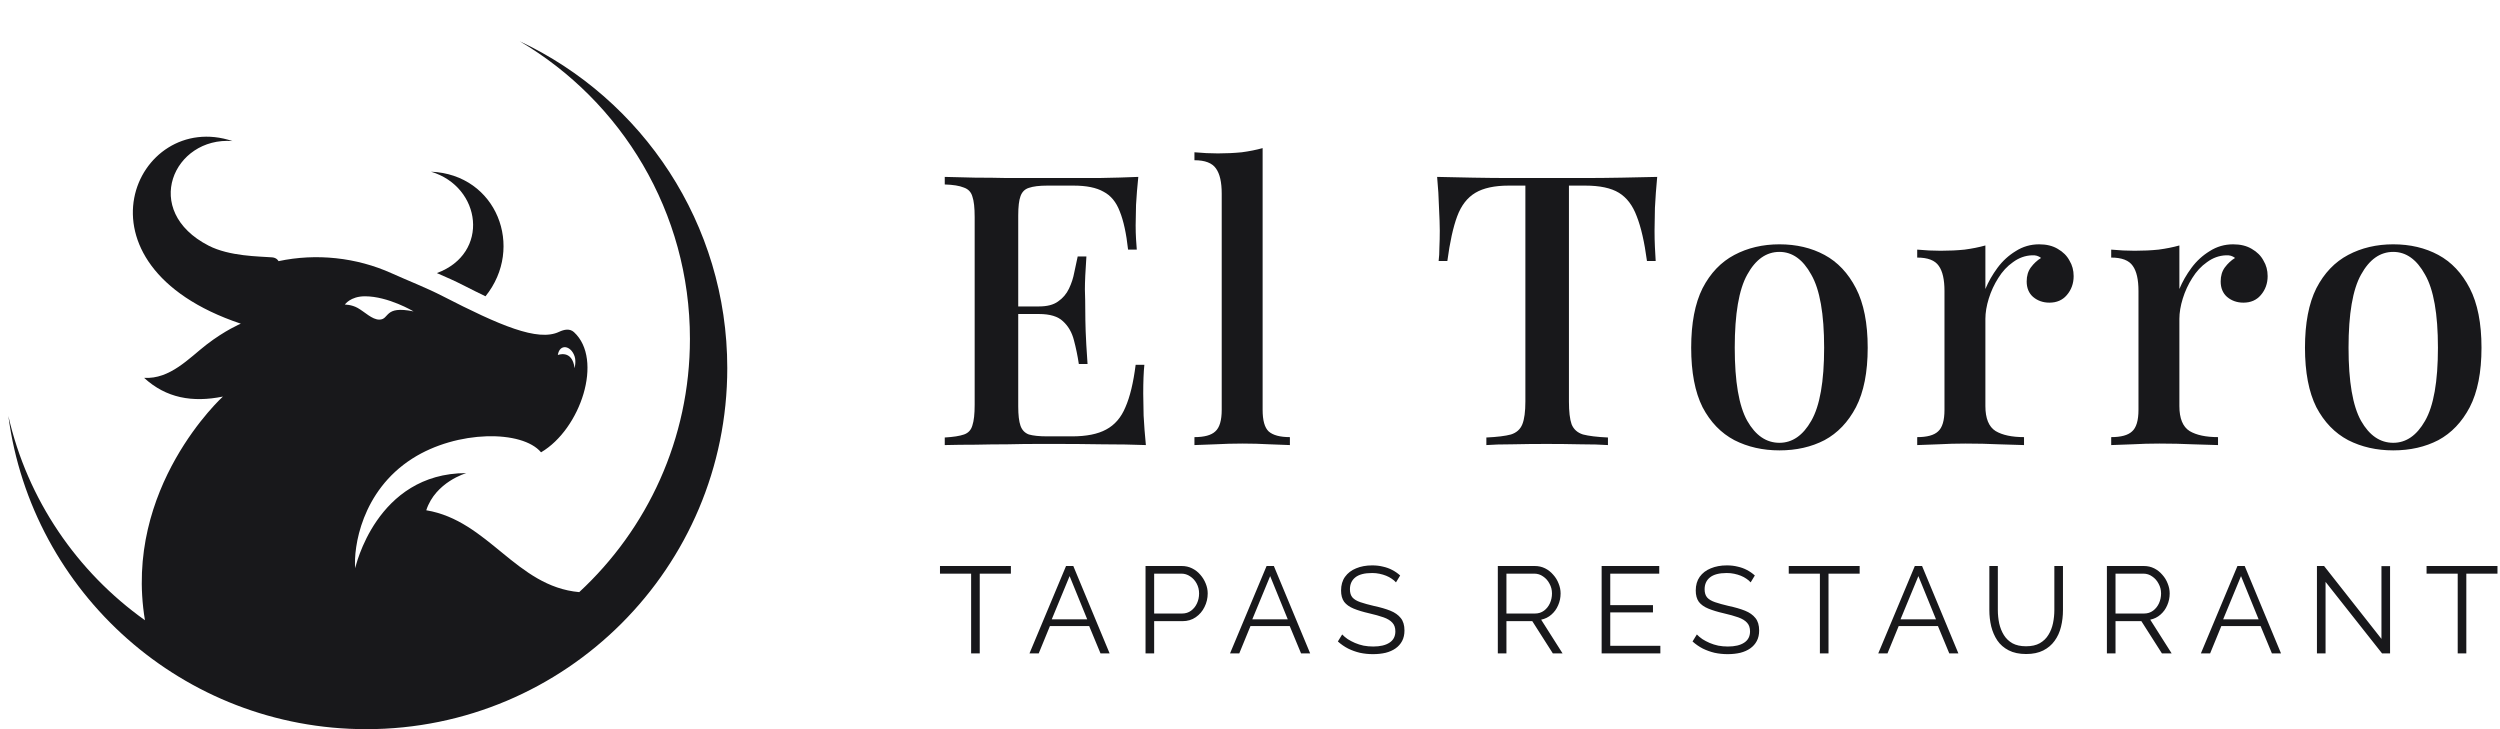
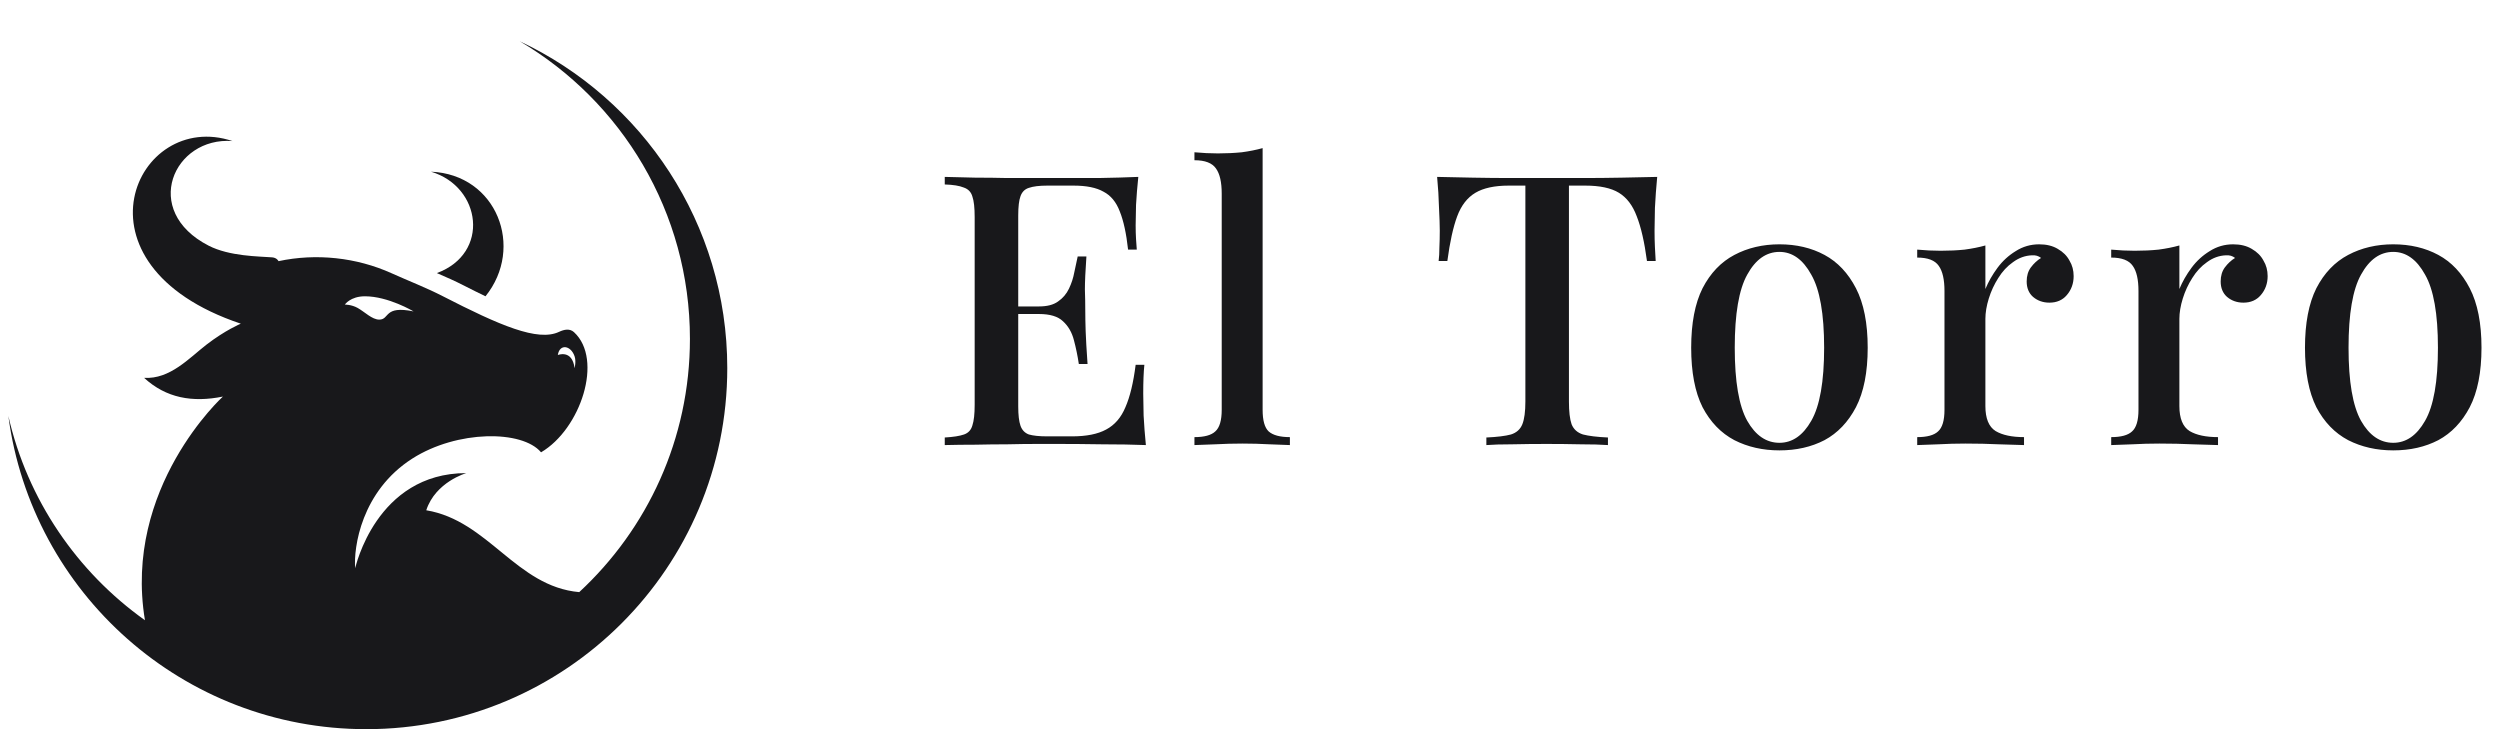
<svg xmlns="http://www.w3.org/2000/svg" width="264" height="77" viewBox="0 0 264 77" fill="none">
  <path d="M46.132 28.837C47.094 29.251 48.052 29.673 48.985 30.152C49.768 30.554 50.531 30.933 51.269 31.288C55.419 26.139 52.468 18.428 45.513 18.13C50.853 19.726 51.772 26.765 46.132 28.837Z" fill="#18181B" />
  <path d="M38.538 31.288C41.01 31.288 43.676 32.886 43.676 32.886C40.497 32.23 41.174 33.75 40.049 33.751C39.29 33.751 38.52 32.939 37.769 32.519C37.106 32.149 36.412 32.166 36.412 32.166C36.412 32.166 37 31.288 38.538 31.288ZM60.676 37.624C60.862 38.172 60.676 38.875 60.676 38.875C60.426 36.865 58.906 37.49 58.906 37.49C59.095 36.274 60.281 36.465 60.676 37.624ZM54.879 4.356C65.637 10.691 72.857 22.393 72.857 35.781C72.857 46.353 68.356 55.872 61.166 62.529C54.507 61.934 51.585 54.981 45.013 53.884C45.994 50.882 49.247 49.959 49.247 49.959C39.703 49.959 37.509 60.003 37.509 60.003C37.324 57.849 38.15 51.858 43.551 48.419C48.285 45.404 55.151 45.396 57.135 47.765C61.312 45.316 63.75 37.962 60.615 35.077C60.17 34.668 59.581 34.787 59.035 35.044C56.789 36.104 52.768 34.362 46.736 31.267C44.984 30.368 43.148 29.666 41.354 28.856C37.643 27.182 33.393 26.727 29.412 27.578C29.412 27.578 29.25 27.216 28.735 27.176C27.322 27.068 24.237 27.072 22.038 25.945C14.848 22.257 18.344 14.422 24.547 14.896C14.371 11.479 6.764 27.929 25.43 34.18C25.43 34.18 23.792 34.86 21.807 36.393C19.991 37.796 17.952 40.072 15.216 39.9C17.536 42.031 20.306 42.531 23.539 41.877C23.539 41.877 12.976 51.482 15.307 65.497C8.145 60.401 2.904 52.78 0.883 43.933C3.357 62.598 19.334 77 38.675 77C59.731 77 76.8 59.931 76.8 38.875C76.8 23.614 67.832 10.447 54.879 4.356Z" fill="#18181B" />
  <path d="M120.205 18.68C120.099 19.693 120.019 20.68 119.965 21.64C119.939 22.573 119.925 23.293 119.925 23.8C119.925 24.307 119.939 24.787 119.965 25.24C119.992 25.693 120.019 26.067 120.045 26.36H119.125C118.939 24.653 118.645 23.307 118.245 22.32C117.872 21.333 117.299 20.64 116.525 20.24C115.779 19.813 114.725 19.6 113.365 19.6H110.605C109.752 19.6 109.099 19.68 108.645 19.84C108.219 19.973 107.925 20.267 107.765 20.72C107.605 21.147 107.525 21.827 107.525 22.76V42.92C107.525 43.827 107.605 44.507 107.765 44.96C107.925 45.413 108.219 45.72 108.645 45.88C109.099 46.013 109.752 46.08 110.605 46.08H113.205C114.725 46.08 115.925 45.84 116.805 45.36C117.712 44.88 118.392 44.093 118.845 43C119.325 41.907 119.685 40.413 119.925 38.52H120.845C120.765 39.293 120.725 40.307 120.725 41.56C120.725 42.093 120.739 42.867 120.765 43.88C120.819 44.893 120.899 45.933 121.005 47C119.645 46.947 118.112 46.92 116.405 46.92C114.699 46.893 113.179 46.88 111.845 46.88C111.232 46.88 110.445 46.88 109.485 46.88C108.525 46.88 107.485 46.893 106.365 46.92C105.272 46.92 104.152 46.933 103.005 46.96C101.885 46.96 100.805 46.973 99.766 47V46.2C100.672 46.147 101.352 46.04 101.805 45.88C102.259 45.72 102.552 45.4 102.685 44.92C102.845 44.44 102.925 43.72 102.925 42.76V22.92C102.925 21.933 102.845 21.213 102.685 20.76C102.552 20.28 102.245 19.96 101.765 19.8C101.312 19.613 100.645 19.507 99.766 19.48V18.68C100.805 18.707 101.885 18.733 103.005 18.76C104.152 18.76 105.272 18.773 106.365 18.8C107.485 18.8 108.525 18.8 109.485 18.8C110.445 18.8 111.232 18.8 111.845 18.8C113.072 18.8 114.459 18.8 116.005 18.8C117.579 18.773 118.979 18.733 120.205 18.68ZM113.565 32.36C113.565 32.36 113.565 32.493 113.565 32.76C113.565 33.027 113.565 33.16 113.565 33.16H106.325C106.325 33.16 106.325 33.027 106.325 32.76C106.325 32.493 106.325 32.36 106.325 32.36H113.565ZM114.725 27.08C114.619 28.6 114.565 29.76 114.565 30.56C114.592 31.36 114.605 32.093 114.605 32.76C114.605 33.427 114.619 34.16 114.645 34.96C114.672 35.76 114.739 36.92 114.845 38.44H113.925C113.792 37.56 113.619 36.72 113.405 35.92C113.192 35.093 112.805 34.427 112.245 33.92C111.712 33.413 110.872 33.16 109.725 33.16V32.36C110.579 32.36 111.245 32.187 111.725 31.84C112.232 31.493 112.619 31.04 112.885 30.48C113.152 29.92 113.339 29.347 113.445 28.76C113.579 28.147 113.699 27.587 113.805 27.08H114.725ZM133.333 15.64V43.28C133.333 44.4 133.546 45.16 133.973 45.56C134.426 45.96 135.173 46.16 136.213 46.16V47C135.76 46.973 135.053 46.947 134.093 46.92C133.133 46.867 132.173 46.84 131.213 46.84C130.253 46.84 129.28 46.867 128.293 46.92C127.333 46.947 126.613 46.973 126.133 47V46.16C127.173 46.16 127.906 45.96 128.333 45.56C128.786 45.16 129.013 44.4 129.013 43.28V20.44C129.013 19.24 128.813 18.36 128.413 17.8C128.013 17.213 127.253 16.92 126.133 16.92V16.08C126.986 16.16 127.813 16.2 128.613 16.2C129.493 16.2 130.333 16.16 131.133 16.08C131.933 15.973 132.666 15.827 133.333 15.64ZM175 18.68C174.893 19.8 174.813 20.893 174.76 21.96C174.733 23 174.72 23.8 174.72 24.36C174.72 24.973 174.733 25.56 174.76 26.12C174.787 26.68 174.813 27.16 174.84 27.56H173.92C173.653 25.56 173.293 23.987 172.84 22.84C172.413 21.693 171.787 20.867 170.96 20.36C170.133 19.853 168.947 19.6 167.4 19.6H165.68V42.4C165.68 43.467 165.773 44.267 165.96 44.8C166.173 45.333 166.573 45.693 167.16 45.88C167.773 46.04 168.653 46.147 169.8 46.2V47C169.053 46.947 168.093 46.92 166.92 46.92C165.747 46.893 164.547 46.88 163.32 46.88C162.04 46.88 160.827 46.893 159.68 46.92C158.56 46.92 157.653 46.947 156.96 47V46.2C158.107 46.147 158.973 46.04 159.56 45.88C160.147 45.693 160.547 45.333 160.76 44.8C160.973 44.267 161.08 43.467 161.08 42.4V19.6H159.32C157.827 19.6 156.653 19.853 155.8 20.36C154.947 20.867 154.307 21.693 153.88 22.84C153.453 23.987 153.107 25.56 152.84 27.56H151.92C151.973 27.16 152 26.68 152 26.12C152.027 25.56 152.04 24.973 152.04 24.36C152.04 23.8 152.013 23 151.96 21.96C151.933 20.893 151.867 19.8 151.76 18.68C152.907 18.707 154.16 18.733 155.52 18.76C156.88 18.787 158.253 18.8 159.64 18.8C161.027 18.8 162.28 18.8 163.4 18.8C164.52 18.8 165.76 18.8 167.12 18.8C168.48 18.8 169.853 18.787 171.24 18.76C172.627 18.733 173.88 18.707 175 18.68ZM187.909 25.8C189.696 25.8 191.282 26.173 192.669 26.92C194.056 27.667 195.162 28.84 195.989 30.44C196.816 32.04 197.229 34.133 197.229 36.72C197.229 39.307 196.816 41.4 195.989 43C195.162 44.573 194.056 45.733 192.669 46.48C191.282 47.2 189.696 47.56 187.909 47.56C186.149 47.56 184.562 47.2 183.149 46.48C181.736 45.733 180.616 44.573 179.789 43C178.989 41.4 178.589 39.307 178.589 36.72C178.589 34.133 178.989 32.04 179.789 30.44C180.616 28.84 181.736 27.667 183.149 26.92C184.562 26.173 186.149 25.8 187.909 25.8ZM187.909 26.6C186.522 26.6 185.389 27.4 184.509 29C183.629 30.573 183.189 33.147 183.189 36.72C183.189 40.293 183.629 42.867 184.509 44.44C185.389 45.987 186.522 46.76 187.909 46.76C189.269 46.76 190.389 45.987 191.269 44.44C192.176 42.867 192.629 40.293 192.629 36.72C192.629 33.147 192.176 30.573 191.269 29C190.389 27.4 189.269 26.6 187.909 26.6ZM215.337 25.8C216.111 25.8 216.764 25.96 217.297 26.28C217.857 26.6 218.271 27.013 218.537 27.52C218.831 28 218.977 28.547 218.977 29.16C218.977 29.933 218.737 30.6 218.257 31.16C217.804 31.693 217.191 31.96 216.417 31.96C215.751 31.96 215.177 31.76 214.697 31.36C214.244 30.96 214.017 30.413 214.017 29.72C214.017 29.133 214.164 28.64 214.457 28.24C214.777 27.813 215.137 27.48 215.537 27.24C215.271 27.027 214.951 26.933 214.577 26.96C213.857 26.987 213.191 27.227 212.577 27.68C211.964 28.107 211.444 28.667 211.017 29.36C210.591 30.027 210.257 30.747 210.017 31.52C209.777 32.293 209.657 33.013 209.657 33.68V42.88C209.657 44.187 210.017 45.067 210.737 45.52C211.457 45.947 212.457 46.16 213.737 46.16V47C213.124 46.973 212.244 46.947 211.097 46.92C209.977 46.867 208.791 46.84 207.537 46.84C206.577 46.84 205.617 46.867 204.657 46.92C203.697 46.947 202.964 46.973 202.457 47V46.16C203.497 46.16 204.231 45.96 204.657 45.56C205.111 45.16 205.337 44.4 205.337 43.28V30.72C205.337 29.52 205.137 28.64 204.737 28.08C204.337 27.493 203.577 27.2 202.457 27.2V26.36C203.311 26.44 204.137 26.48 204.937 26.48C205.844 26.48 206.684 26.44 207.457 26.36C208.257 26.253 208.991 26.107 209.657 25.92V30.52C209.977 29.747 210.404 29 210.937 28.28C211.471 27.56 212.111 26.973 212.857 26.52C213.604 26.04 214.431 25.8 215.337 25.8ZM235.823 25.8C236.597 25.8 237.25 25.96 237.783 26.28C238.343 26.6 238.757 27.013 239.023 27.52C239.317 28 239.463 28.547 239.463 29.16C239.463 29.933 239.223 30.6 238.743 31.16C238.29 31.693 237.677 31.96 236.903 31.96C236.237 31.96 235.663 31.76 235.183 31.36C234.73 30.96 234.503 30.413 234.503 29.72C234.503 29.133 234.65 28.64 234.943 28.24C235.263 27.813 235.623 27.48 236.023 27.24C235.757 27.027 235.437 26.933 235.063 26.96C234.343 26.987 233.677 27.227 233.063 27.68C232.45 28.107 231.93 28.667 231.503 29.36C231.077 30.027 230.743 30.747 230.503 31.52C230.263 32.293 230.143 33.013 230.143 33.68V42.88C230.143 44.187 230.503 45.067 231.223 45.52C231.943 45.947 232.943 46.16 234.223 46.16V47C233.61 46.973 232.73 46.947 231.583 46.92C230.463 46.867 229.277 46.84 228.023 46.84C227.063 46.84 226.103 46.867 225.143 46.92C224.183 46.947 223.45 46.973 222.943 47V46.16C223.983 46.16 224.717 45.96 225.143 45.56C225.597 45.16 225.823 44.4 225.823 43.28V30.72C225.823 29.52 225.623 28.64 225.223 28.08C224.823 27.493 224.063 27.2 222.943 27.2V26.36C223.797 26.44 224.623 26.48 225.423 26.48C226.33 26.48 227.17 26.44 227.943 26.36C228.743 26.253 229.477 26.107 230.143 25.92V30.52C230.463 29.747 230.89 29 231.423 28.28C231.957 27.56 232.597 26.973 233.343 26.52C234.09 26.04 234.917 25.8 235.823 25.8ZM252.726 25.8C254.513 25.8 256.099 26.173 257.486 26.92C258.873 27.667 259.979 28.84 260.806 30.44C261.633 32.04 262.046 34.133 262.046 36.72C262.046 39.307 261.633 41.4 260.806 43C259.979 44.573 258.873 45.733 257.486 46.48C256.099 47.2 254.513 47.56 252.726 47.56C250.966 47.56 249.379 47.2 247.966 46.48C246.553 45.733 245.433 44.573 244.606 43C243.806 41.4 243.406 39.307 243.406 36.72C243.406 34.133 243.806 32.04 244.606 30.44C245.433 28.84 246.553 27.667 247.966 26.92C249.379 26.173 250.966 25.8 252.726 25.8ZM252.726 26.6C251.339 26.6 250.206 27.4 249.326 29C248.446 30.573 248.006 33.147 248.006 36.72C248.006 40.293 248.446 42.867 249.326 44.44C250.206 45.987 251.339 46.76 252.726 46.76C254.086 46.76 255.206 45.987 256.086 44.44C256.993 42.867 257.446 40.293 257.446 36.72C257.446 33.147 256.993 30.573 256.086 29C255.206 27.4 254.086 26.6 252.726 26.6Z" fill="#18181B" />
-   <path d="M106.75 60.576H103.461V69H102.551V60.576H99.262V59.77H106.75V60.576ZM112.574 59.77H113.341L117.176 69H116.214L115.018 66.114H110.871L109.688 69H108.713L112.574 59.77ZM114.81 65.399L112.951 60.836L111.066 65.399H114.81ZM120.969 69V59.77H124.791C125.19 59.77 125.554 59.852 125.883 60.017C126.221 60.182 126.512 60.407 126.754 60.693C126.997 60.97 127.188 61.282 127.326 61.629C127.465 61.967 127.534 62.314 127.534 62.669C127.534 63.172 127.422 63.648 127.196 64.099C126.98 64.541 126.672 64.901 126.273 65.178C125.875 65.455 125.407 65.594 124.869 65.594H121.879V69H120.969ZM121.879 64.788H124.83C125.194 64.788 125.511 64.688 125.779 64.489C126.048 64.29 126.256 64.03 126.403 63.709C126.551 63.388 126.624 63.042 126.624 62.669C126.624 62.288 126.538 61.937 126.364 61.616C126.191 61.295 125.961 61.044 125.675 60.862C125.398 60.671 125.09 60.576 124.752 60.576H121.879V64.788ZM133.752 59.77H134.519L138.354 69H137.392L136.196 66.114H132.049L130.866 69H129.891L133.752 59.77ZM135.988 65.399L134.129 60.836L132.244 65.399H135.988ZM147.415 61.499C147.285 61.352 147.133 61.222 146.96 61.109C146.786 60.988 146.591 60.884 146.375 60.797C146.158 60.71 145.924 60.641 145.673 60.589C145.43 60.537 145.17 60.511 144.893 60.511C144.087 60.511 143.493 60.667 143.112 60.979C142.739 61.282 142.553 61.698 142.553 62.227C142.553 62.591 142.639 62.877 142.813 63.085C142.995 63.293 143.276 63.462 143.658 63.592C144.039 63.722 144.524 63.856 145.114 63.995C145.772 64.134 146.34 64.298 146.817 64.489C147.293 64.68 147.662 64.94 147.922 65.269C148.182 65.59 148.312 66.027 148.312 66.582C148.312 67.007 148.229 67.375 148.065 67.687C147.9 67.999 147.67 68.259 147.376 68.467C147.081 68.675 146.73 68.831 146.323 68.935C145.915 69.03 145.469 69.078 144.984 69.078C144.507 69.078 144.048 69.03 143.606 68.935C143.172 68.831 142.761 68.684 142.371 68.493C141.981 68.294 141.617 68.042 141.279 67.739L141.734 66.998C141.898 67.171 142.093 67.336 142.319 67.492C142.553 67.639 142.808 67.774 143.086 67.895C143.372 68.016 143.675 68.112 143.996 68.181C144.325 68.242 144.663 68.272 145.01 68.272C145.746 68.272 146.318 68.138 146.726 67.869C147.142 67.6 147.35 67.202 147.35 66.673C147.35 66.292 147.246 65.988 147.038 65.763C146.83 65.529 146.518 65.338 146.102 65.191C145.686 65.044 145.174 64.901 144.568 64.762C143.926 64.615 143.385 64.45 142.943 64.268C142.501 64.086 142.167 63.848 141.942 63.553C141.725 63.25 141.617 62.851 141.617 62.357C141.617 61.785 141.755 61.304 142.033 60.914C142.319 60.515 142.709 60.216 143.203 60.017C143.697 59.809 144.264 59.705 144.906 59.705C145.313 59.705 145.69 59.748 146.037 59.835C146.392 59.913 146.717 60.03 147.012 60.186C147.315 60.342 147.597 60.537 147.857 60.771L147.415 61.499ZM158.17 69V59.77H162.07C162.468 59.77 162.832 59.852 163.162 60.017C163.491 60.182 163.777 60.407 164.02 60.693C164.271 60.97 164.462 61.282 164.592 61.629C164.73 61.967 164.8 62.314 164.8 62.669C164.8 63.111 164.713 63.527 164.54 63.917C164.375 64.307 164.137 64.636 163.825 64.905C163.521 65.174 163.162 65.351 162.746 65.438L165.008 69H163.981L161.81 65.594H159.08V69H158.17ZM159.08 64.788H162.096C162.46 64.788 162.776 64.688 163.045 64.489C163.313 64.29 163.521 64.03 163.669 63.709C163.816 63.38 163.89 63.033 163.89 62.669C163.89 62.296 163.803 61.954 163.63 61.642C163.465 61.321 163.24 61.066 162.954 60.875C162.676 60.676 162.364 60.576 162.018 60.576H159.08V64.788ZM175.334 68.194V69H169.133V59.77H175.217V60.576H170.043V63.904H174.554V64.671H170.043V68.194H175.334ZM184.869 61.499C184.739 61.352 184.587 61.222 184.414 61.109C184.241 60.988 184.046 60.884 183.829 60.797C183.612 60.71 183.378 60.641 183.127 60.589C182.884 60.537 182.624 60.511 182.347 60.511C181.541 60.511 180.947 60.667 180.566 60.979C180.193 61.282 180.007 61.698 180.007 62.227C180.007 62.591 180.094 62.877 180.267 63.085C180.449 63.293 180.731 63.462 181.112 63.592C181.493 63.722 181.979 63.856 182.568 63.995C183.227 64.134 183.794 64.298 184.271 64.489C184.748 64.68 185.116 64.94 185.376 65.269C185.636 65.59 185.766 66.027 185.766 66.582C185.766 67.007 185.684 67.375 185.519 67.687C185.354 67.999 185.125 68.259 184.83 68.467C184.535 68.675 184.184 68.831 183.777 68.935C183.37 69.03 182.923 69.078 182.438 69.078C181.961 69.078 181.502 69.03 181.06 68.935C180.627 68.831 180.215 68.684 179.825 68.493C179.435 68.294 179.071 68.042 178.733 67.739L179.188 66.998C179.353 67.171 179.548 67.336 179.773 67.492C180.007 67.639 180.263 67.774 180.54 67.895C180.826 68.016 181.129 68.112 181.45 68.181C181.779 68.242 182.117 68.272 182.464 68.272C183.201 68.272 183.773 68.138 184.18 67.869C184.596 67.6 184.804 67.202 184.804 66.673C184.804 66.292 184.7 65.988 184.492 65.763C184.284 65.529 183.972 65.338 183.556 65.191C183.14 65.044 182.629 64.901 182.022 64.762C181.381 64.615 180.839 64.45 180.397 64.268C179.955 64.086 179.621 63.848 179.396 63.553C179.179 63.25 179.071 62.851 179.071 62.357C179.071 61.785 179.21 61.304 179.487 60.914C179.773 60.515 180.163 60.216 180.657 60.017C181.151 59.809 181.719 59.705 182.36 59.705C182.767 59.705 183.144 59.748 183.491 59.835C183.846 59.913 184.171 60.03 184.466 60.186C184.769 60.342 185.051 60.537 185.311 60.771L184.869 61.499ZM196.38 60.576H193.091V69H192.181V60.576H188.892V59.77H196.38V60.576ZM202.204 59.77H202.971L206.806 69H205.844L204.648 66.114H200.501L199.318 69H198.343L202.204 59.77ZM204.44 65.399L202.581 60.836L200.696 65.399H204.44ZM213.962 69.065C213.234 69.065 212.619 68.935 212.116 68.675C211.614 68.415 211.215 68.068 210.92 67.635C210.626 67.193 210.409 66.695 210.27 66.14C210.14 65.585 210.075 65.013 210.075 64.424V59.77H210.972V64.424C210.972 64.901 211.02 65.369 211.115 65.828C211.219 66.287 211.384 66.699 211.609 67.063C211.835 67.427 212.138 67.717 212.519 67.934C212.901 68.142 213.377 68.246 213.949 68.246C214.539 68.246 215.024 68.138 215.405 67.921C215.795 67.696 216.099 67.401 216.315 67.037C216.541 66.673 216.701 66.266 216.796 65.815C216.892 65.356 216.939 64.892 216.939 64.424V59.77H217.849V64.424C217.849 65.039 217.78 65.629 217.641 66.192C217.503 66.755 217.277 67.249 216.965 67.674C216.662 68.099 216.263 68.437 215.769 68.688C215.275 68.939 214.673 69.065 213.962 69.065ZM222.489 69V59.77H226.389C226.787 59.77 227.151 59.852 227.481 60.017C227.81 60.182 228.096 60.407 228.339 60.693C228.59 60.97 228.781 61.282 228.911 61.629C229.049 61.967 229.119 62.314 229.119 62.669C229.119 63.111 229.032 63.527 228.859 63.917C228.694 64.307 228.456 64.636 228.144 64.905C227.84 65.174 227.481 65.351 227.065 65.438L229.327 69H228.3L226.129 65.594H223.399V69H222.489ZM223.399 64.788H226.415C226.779 64.788 227.095 64.688 227.364 64.489C227.632 64.29 227.84 64.03 227.988 63.709C228.135 63.38 228.209 63.033 228.209 62.669C228.209 62.296 228.122 61.954 227.949 61.642C227.784 61.321 227.559 61.066 227.273 60.875C226.995 60.676 226.683 60.576 226.337 60.576H223.399V64.788ZM236.274 59.77H237.041L240.876 69H239.914L238.718 66.114H234.571L233.388 69H232.413L236.274 59.77ZM238.51 65.399L236.651 60.836L234.766 65.399H238.51ZM245.579 61.447V69H244.669V59.77H245.423L251.481 67.466V59.783H252.391V69H251.546L245.579 61.447ZM263.733 60.576H260.444V69H259.534V60.576H256.245V59.77H263.733V60.576Z" fill="#18181B" />
</svg>